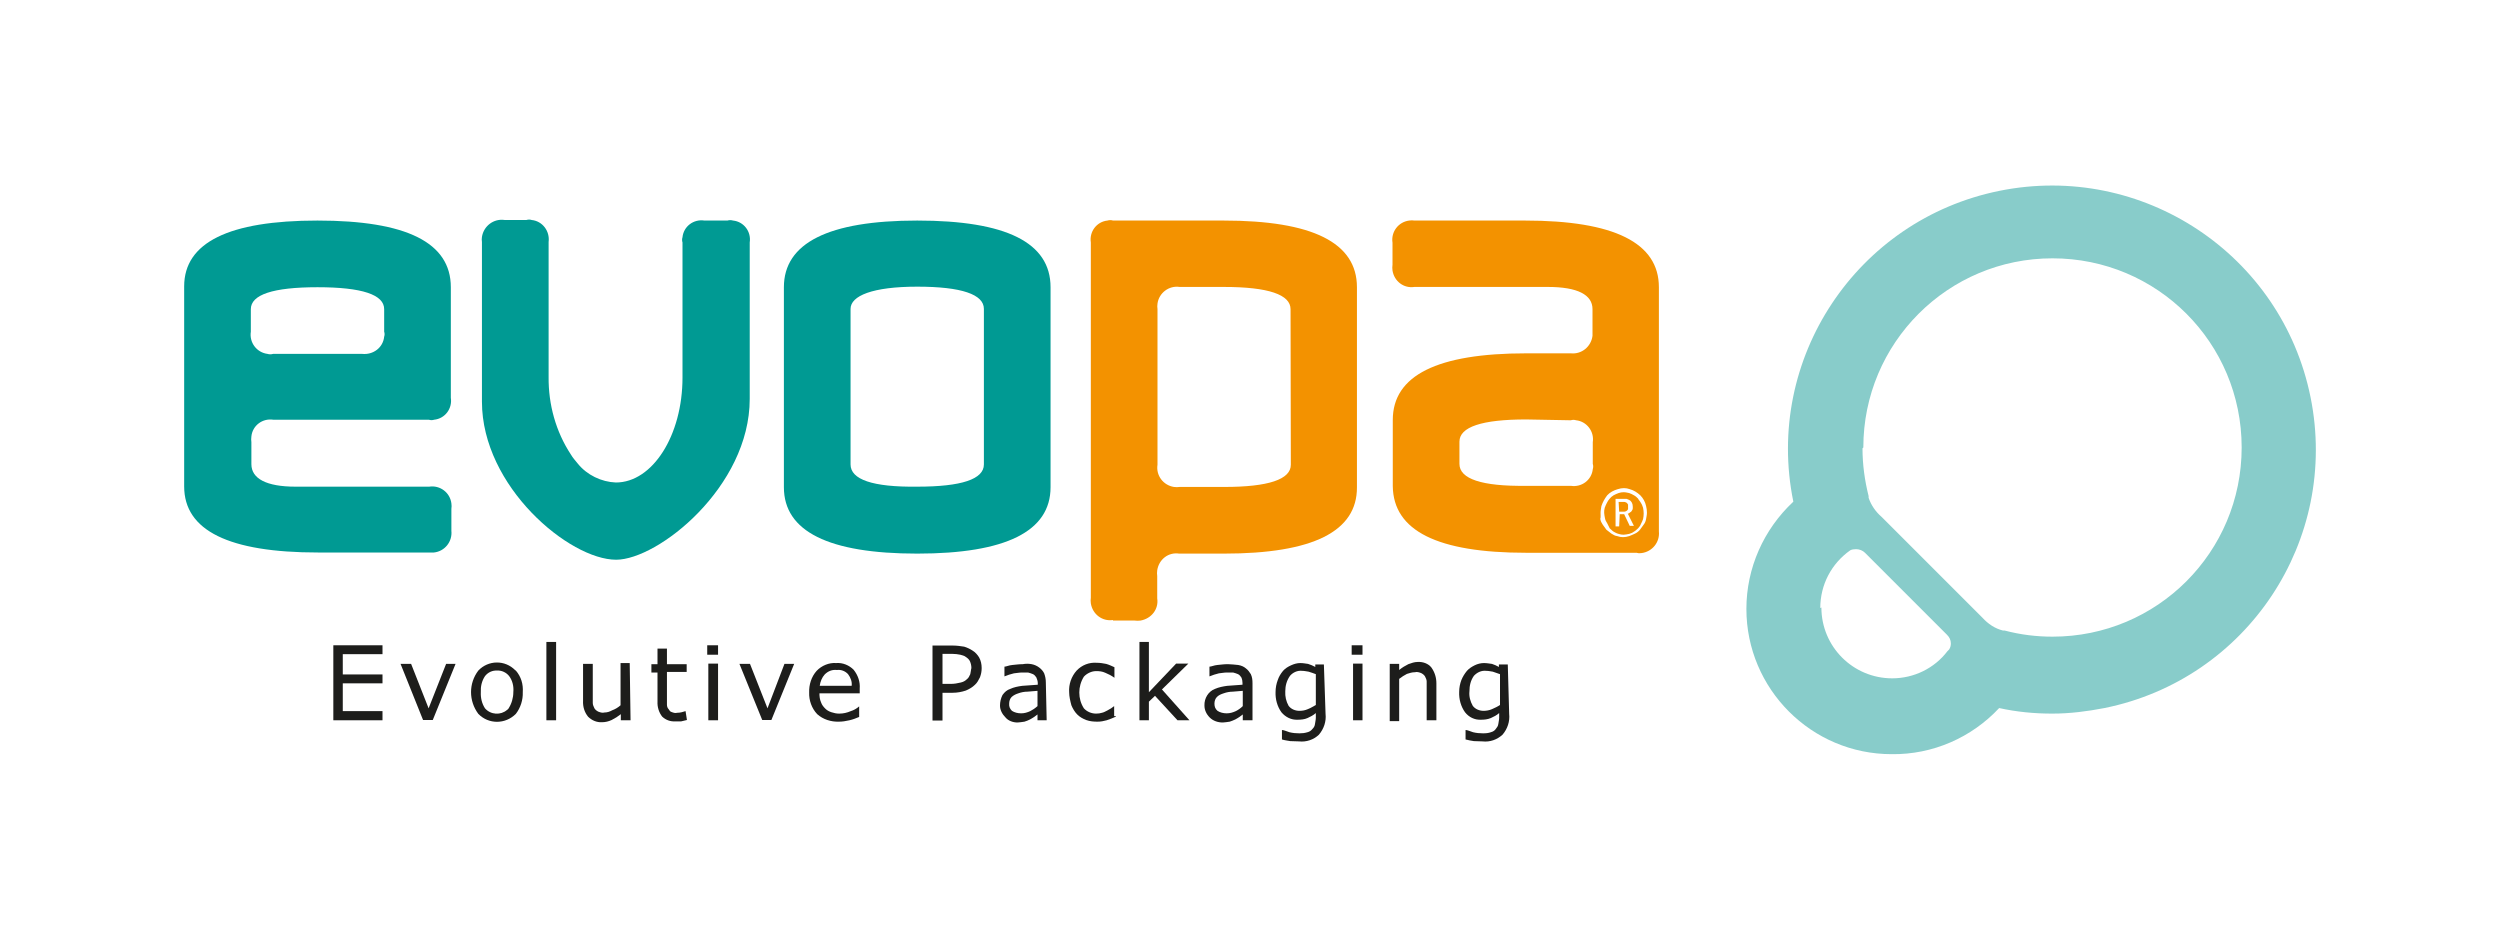
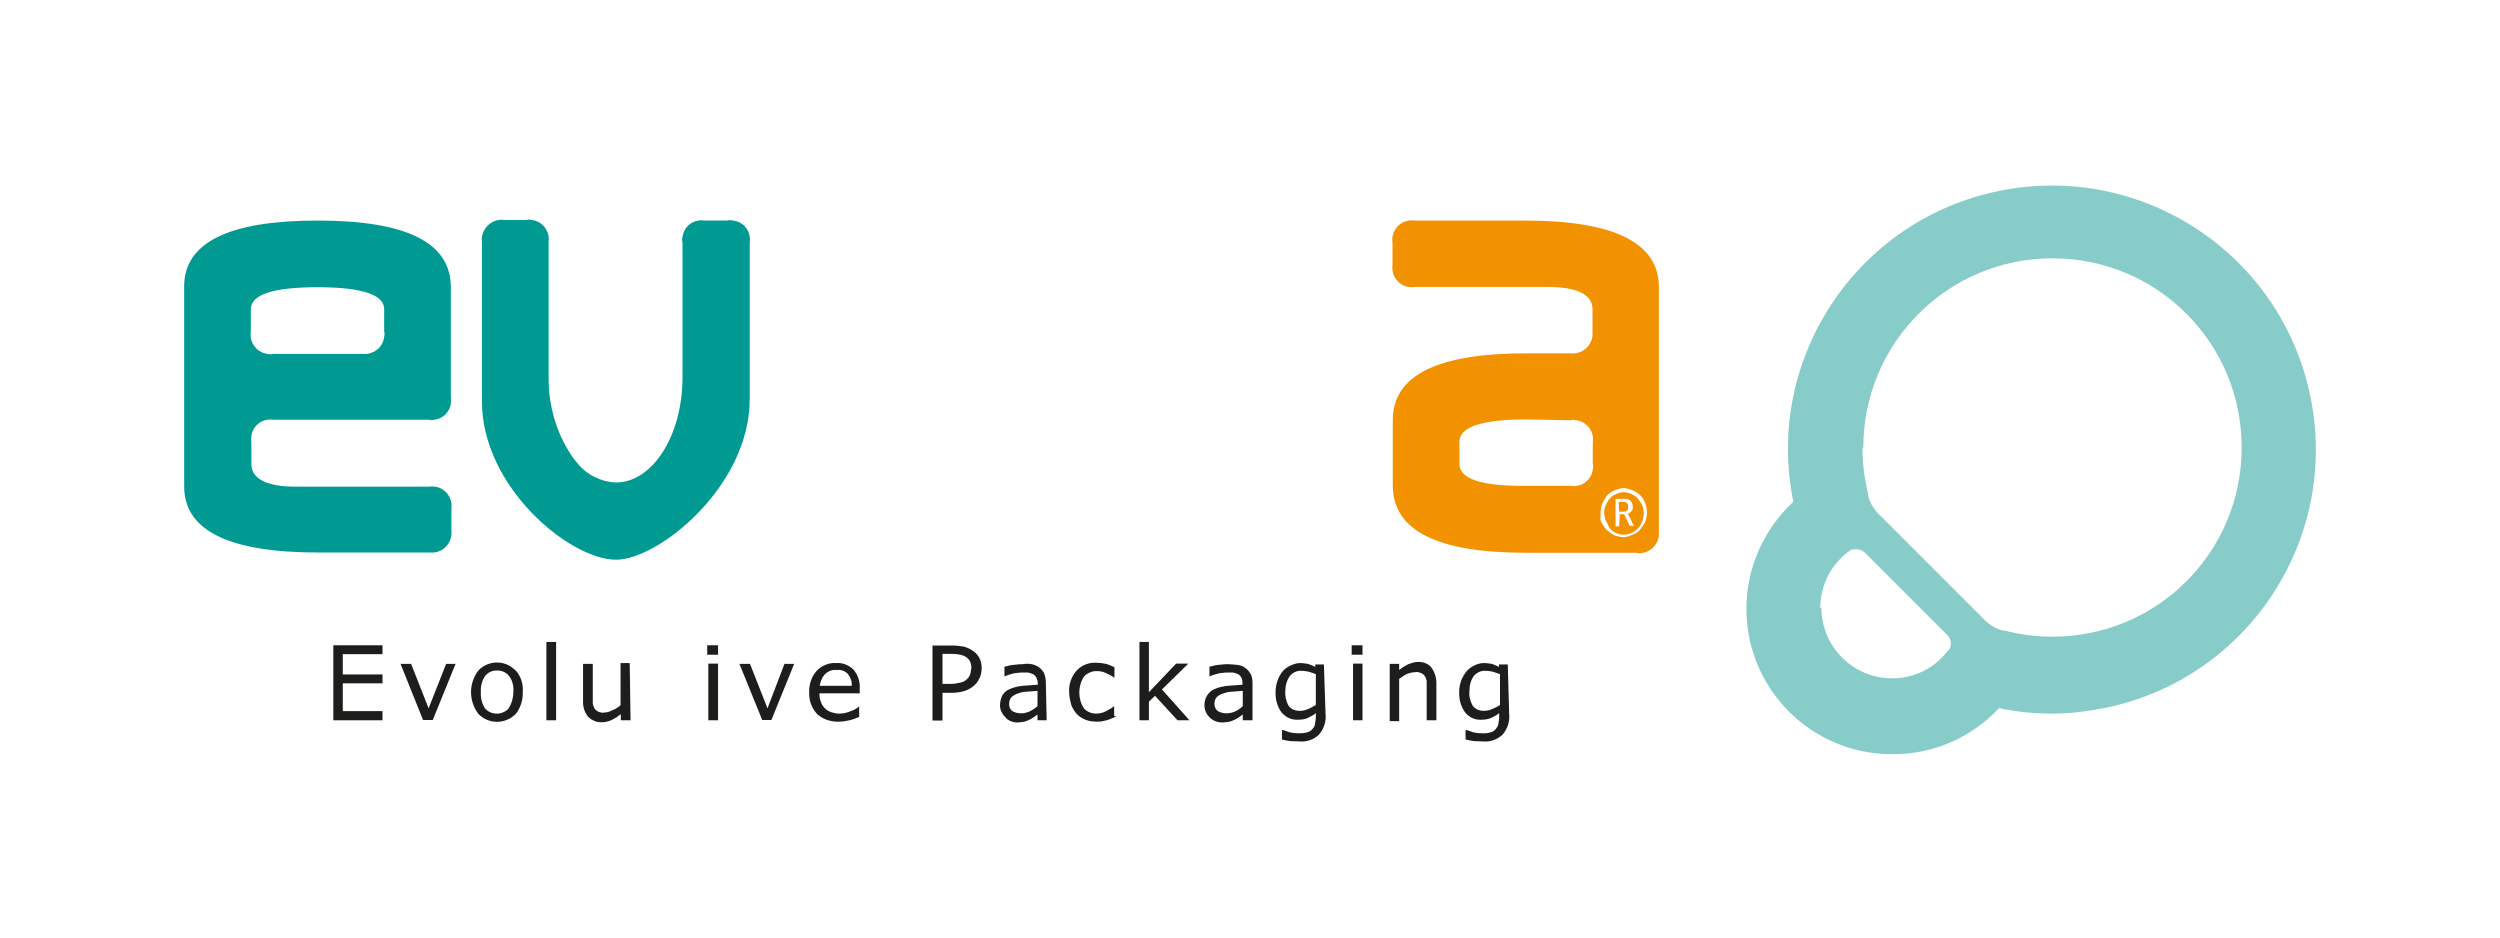
<svg xmlns="http://www.w3.org/2000/svg" version="1.1" id="Vrstva_1" x="0px" y="0px" width="900px" height="337.8px" viewBox="0 0 900 337.8" style="enable-background:new 0 0 900 337.8;" xml:space="preserve">
  <style type="text/css">
	.st0{fill:#FFFFFF;}
	.st1{fill:#88CCCA;}
	.st2{fill:#1D1D1B;}
	.st3{fill:#009A93;}
	.st4{fill:#F39200;}
</style>
  <rect class="st0" width="900" height="337.8" />
  <path class="st0" d="M681,271.5L681,271.5c-28.9,0-52.3-23.5-52.3-52.3c0-14.7,6.2-28.6,16.9-38.6c-10.3-51.4,22.8-101.5,74.2-111.9  S821.4,91.5,831.8,143s-22.8,101.5-74.2,111.9c-6.2,1.2-12.4,2-18.8,2l0,0c-6.4,0-12.8-0.6-19.1-2c-9.9,10.8-23.8,17.1-38.5,17   M701.7,234l-0.6,0.6C701.4,234.6,701.6,234.3,701.7,234 M701.2,234.8l0.6-0.6c1.1-1.8,0.8-4.1-0.6-5.4l-29.6-29.5  c-1.3-1.4-3.4-1.7-5.2-0.8c-11.5,8.1-14.2,23.8-6.3,35.4c4.8,6.8,12.6,10.8,20.8,10.8l0,0c7.8,0,15.2-3.6,20-9.8l0,0l0,0   M700.9,234.8L700.9,234.8L700.9,234.8L700.9,234.8 M806.7,161.4c0-37.6-30.4-68.1-68.1-68.1s-68.1,30.5-68.1,68.1  c0,5.9,0.8,11.6,2.2,17.2c0,0.1,0,0.5,0,0.6c0.9,2.7,2.6,5.1,4.7,6.9l36.3,36.3c2,2.2,4.5,3.8,7.4,4.6h0.6  c5.7,1.5,11.4,2.2,17.2,2.2c37.7,0,68.1-30.4,68.1-67.9l0,0" />
  <path class="st1" d="M670.5,161.4c0,5.9,0.8,11.6,2.2,17.2c0,0.1,0,0.5,0,0.6c0.9,2.7,2.6,5.1,4.7,6.9l36.3,36.3  c2,2.2,4.5,3.9,7.4,4.6h0.6c5.7,1.5,11.4,2.2,17.2,2.2c37.7,0,68.1-30.4,68.1-68.1s-30.4-68.1-68.1-68.1s-68.1,30.5-68.1,68.1l0,0   M655.7,218.7c0,14.1,11.4,25.5,25.5,25.5l0,0c7.8,0,15.2-3.6,19.9-9.8l0,0c0.2-0.2,0.5-0.5,0.6-0.6c0.5-0.8,0.6-1.5,0.6-2.2  c0-1.2-0.5-2.2-1.4-3.1L671.4,199c-0.8-0.8-2-1.3-3.2-1.3c-0.8,0-1.5,0.1-2.1,0.4c-6.8,4.8-10.8,12.4-10.8,20.8 M681,271.5  L681,271.5c-28.9,0-52.3-23.5-52.3-52.3c0-14.7,6.2-28.6,16.9-38.6c-10.5-51.4,22.8-101.5,74.2-111.9S821.4,91.5,831.8,143  s-22.8,101.5-74.2,111.9c-6.2,1.2-12.4,2-18.8,2l0,0c-6.4,0-12.8-0.6-19.1-2C709.8,265.5,695.8,271.7,681,271.5" />
  <path class="st2" d="M137.7,259.3H120v-27h17.7v3.2h-14.3v7.3h14.3v3.2h-14.3v10h14.3V259.3z" />
  <path class="st2" d="M164,239l-8.2,20.2h-3.5l-8.1-20.2h3.8l6.3,16l6.3-16H164z" />
  <path class="st2" d="M188.2,249.2c0.1,2.8-0.8,5.6-2.5,7.8c-3.8,3.8-9.8,3.8-13.5,0l0,0c-3.5-4.7-3.5-11,0-15.6  c3.6-3.8,9.6-3.9,13.3-0.1l0.2,0.1C187.6,243.6,188.4,246.3,188.2,249.2z M184.8,249.2c0.2-2.1-0.3-4.2-1.5-5.8  c-1-1.3-2.7-2.1-4.3-2c-1.7-0.1-3.3,0.6-4.4,2c-1.2,1.8-1.6,3.8-1.5,5.8c-0.1,2.1,0.4,4.1,1.5,5.8c2.1,2.4,5.7,2.5,7.9,0.6  c0.2-0.2,0.5-0.3,0.6-0.6C184.2,253.3,184.8,251.2,184.8,249.2z" />
  <path class="st2" d="M200.2,259.3h-3.5v-28.2h3.5V259.3z" />
  <path class="st2" d="M227,259.3h-3.5v-2.2c-1,0.8-2.1,1.5-3.3,2.1c-1.1,0.5-2.2,0.8-3.5,0.8c-1.8,0.1-3.6-0.6-5-2  c-1.3-1.6-1.9-3.6-1.8-5.7v-13.3h3.5v11.5c0,0.9,0,1.8,0,2.6c0,0.6,0.3,1.3,0.6,1.9c0.3,0.5,0.8,0.9,1.4,1.2  c0.8,0.3,1.5,0.5,2.2,0.3c1,0,1.9-0.3,2.8-0.8c1.1-0.4,2.1-1,3-1.8v-15.2h3.3L227,259.3z" />
-   <path class="st2" d="M247.3,259.2l-2.1,0.5c-0.8,0-1.3,0-2.1,0c-1.8,0.1-3.4-0.5-4.7-1.7c-1.2-1.5-1.8-3.5-1.7-5.4v-10.5h-2.2v-3  h2.2v-5.6h3.4v5.6h7.1v2.8h-7.1v9.2c0,1.1,0,1.9,0,2.6c0,0.6,0.2,1.2,0.6,1.6c0.3,0.5,0.6,0.9,1,1c0.8,0.3,1.3,0.5,2.1,0.3  c1.1,0,2.1-0.3,3-0.6l0,0L247.3,259.2z" />
  <path class="st2" d="M258.5,235.7h-3.9v-3.4h3.9V235.7z M258.5,259.3H255v-20.4h3.5V259.3z" />
  <path class="st2" d="M285.9,239l-8.2,20.2h-3.3l-8.2-20.2h3.8l6.3,16l6.1-16H285.9z" />
  <path class="st2" d="M309.9,249.6h-14.9c0,1.1,0.1,2.2,0.6,3.3c0.3,0.9,0.9,1.6,1.5,2.2c0.6,0.6,1.3,1,2.2,1.3  c0.9,0.3,1.8,0.5,2.8,0.5c1.5,0,2.8-0.3,4.2-0.9c1-0.3,2.1-0.9,3-1.7l0,0v3.8c-1.2,0.5-2.2,0.9-3.5,1.2s-2.5,0.5-3.8,0.5  c-2.8,0.1-5.7-0.8-7.8-2.7c-2-2.1-3-5-2.9-7.8c-0.1-2.8,0.8-5.7,2.7-7.8c1.8-1.9,4.5-3,7-2.8c2.4-0.2,4.7,0.8,6.3,2.4  c1.6,2,2.4,4.4,2.2,6.8V249.6z M306.6,246.9c0.2-1.5-0.4-3-1.3-4.2c-1-1.1-2.5-1.7-4-1.5c-1.7-0.2-3.2,0.4-4.4,1.6  c-1,1.1-1.6,2.6-1.8,4.1H306.6z" />
  <path class="st2" d="M353.4,240.5c0,1.2-0.2,2.2-0.6,3.3c-0.5,1-1,2-1.8,2.7c-0.9,0.9-2.1,1.6-3.3,2.1c-1.5,0.5-3.1,0.8-4.8,0.8  h-3.6v10h-3.6v-27h7.4c1.3,0,2.7,0.2,4,0.4c1,0.3,2.1,0.8,3,1.4c1,0.6,1.8,1.5,2.4,2.5C353.1,237.8,353.4,239.1,353.4,240.5z   M349.7,240.5c0-0.9-0.2-1.7-0.5-2.4s-0.9-1.2-1.5-1.6c-0.6-0.5-1.4-0.6-2-0.8c-0.9-0.2-2-0.3-2.8-0.3h-3.6v10.8h3  c1.2,0,2.4-0.2,3.6-0.5c0.9-0.2,1.6-0.6,2.2-1.2c0.6-0.4,0.9-1.2,1.2-1.8C349.5,242,349.5,241.2,349.7,240.5L349.7,240.5z" />
  <path class="st2" d="M376.8,259.3h-3.3v-2.1l-1.2,0.9c-0.5,0.3-0.9,0.6-1.5,0.9c-0.6,0.3-1.3,0.6-2,0.8c-0.9,0.1-1.8,0.3-2.5,0.3  c-1.6,0-3.3-0.6-4.3-1.8c-1.2-1.2-2-2.7-2-4.3c0-1.3,0.3-2.6,0.9-3.8c0.8-1.1,1.6-1.8,2.8-2.2c1.3-0.6,2.8-0.9,4.3-1.1l5.6-0.4v-0.6  c0-0.6-0.2-1.3-0.5-2c-0.3-0.4-0.6-0.9-1.2-1.2c-0.6-0.3-1.2-0.4-1.8-0.6c-0.8,0-1.4,0-2.1,0c-1,0-1.9,0.2-3,0.3  c-1.2,0.3-2.2,0.6-3.4,1.1l0,0V240c0.6,0,1.6-0.5,2.8-0.6c1.2-0.1,2.4-0.3,3.8-0.3c1.1-0.2,2.1-0.2,3.2,0c1,0.2,1.9,0.6,2.7,1.2  c0.8,0.6,1.4,1.3,1.8,2.1c0.4,1.1,0.6,2.1,0.6,3.3L376.8,259.3z M373.5,254.2v-5.5l-3.6,0.3c-1.1,0-2.2,0.2-3.3,0.6  c-0.9,0.3-1.6,0.6-2.4,1.3c-0.6,0.6-0.9,1.5-0.9,2.4c-0.1,1.1,0.3,1.9,1,2.6c0.9,0.6,2.1,0.9,3.3,0.9c1.2,0,2.2-0.3,3.3-0.8  C371.7,255.6,372.6,255,373.5,254.2z" />
  <path class="st2" d="M401.7,258c-1.1,0.5-2.1,0.9-3.3,1.3c-1.1,0.3-2.1,0.5-3.3,0.5c-1.4,0-2.7-0.1-4.1-0.6c-1.2-0.5-2.2-1-3.2-2  c-0.9-0.9-1.6-2.1-2.1-3.3c-0.4-1.5-0.8-3.2-0.8-4.7c-0.2-2.8,0.8-5.7,2.7-7.8c1.9-2,4.5-3,7.2-2.8c1.2,0,2.4,0.2,3.4,0.4  c1.1,0.3,2.1,0.8,3,1.2v3.8l0,0c-1.1-0.8-2.1-1.3-3.3-1.8c-1.1-0.5-2.1-0.6-3.3-0.6c-1.6,0-3.3,0.8-4.4,2c-2.2,3.5-2.2,8,0,11.4  c1.1,1.2,2.7,1.9,4.4,1.9c0.8,0,1.5-0.1,2.1-0.3c0.6-0.1,1.3-0.5,1.9-0.8l1.4-0.8l1.1-0.8l0,0v3.6H401.7z" />
  <path class="st2" d="M428.2,259.3h-4.3l-8.1-8.8l-2.2,2.1v6.7h-3.4v-28.2h3.4v18.1l9.8-10.3h4.4l-9.5,9.3L428.2,259.3z" />
  <path class="st2" d="M450.9,259.3h-3.5v-2.1l-1.2,0.9c-0.5,0.3-0.9,0.6-1.5,0.9c-0.6,0.3-1.4,0.6-2,0.8c-0.9,0.1-1.8,0.3-2.5,0.3  c-1.8,0-3.5-0.6-4.7-1.8c-1.2-1.2-1.9-2.7-1.9-4.3c-0.1-2.6,1.4-5.1,3.8-6c1.4-0.6,2.9-0.9,4.4-1.1l5.5-0.4v-0.6  c0-0.6-0.1-1.3-0.4-2c-0.3-0.4-0.6-0.9-1.2-1.2c-0.6-0.3-1.2-0.4-1.8-0.6c-0.8,0-1.4,0-2.1,0c-1.1,0-1.9,0.2-3,0.3  c-1.2,0.3-2.2,0.6-3.4,1.1l0,0V240c0.6,0,1.7-0.5,2.8-0.6c1.2-0.1,2.4-0.3,3.8-0.3c1.2,0,2.6,0.2,3.8,0.3c1.1,0.2,2,0.6,2.7,1.2  c0.8,0.6,1.3,1.3,1.8,2.1c0.5,1.1,0.6,2.1,0.6,3.3L450.9,259.3z M447.4,254.2v-5.5l-3.6,0.3c-1,0-2.2,0.2-3.3,0.6  c-0.9,0.3-1.7,0.6-2.4,1.3c-0.6,0.6-0.9,1.5-0.9,2.4c0,1.1,0.3,1.9,1.1,2.6c0.9,0.6,2.1,0.9,3.3,0.9s2.2-0.3,3.3-0.8  C445.7,255.6,446.6,255,447.4,254.2z" />
  <path class="st2" d="M477.2,257c0.3,2.7-0.6,5.4-2.4,7.5c-1.9,1.8-4.5,2.7-7.2,2.4c-1.1,0-2.1-0.1-3.1-0.1c-1.1-0.2-2.1-0.3-3-0.6  v-3.4l0,0c0.6,0,1.5,0.4,2.7,0.8c1.2,0.3,2.4,0.4,3.6,0.4c1.1,0,1.9-0.1,2.9-0.4c0.8-0.2,1.3-0.6,1.8-1.2c0.5-0.5,0.8-1,0.9-1.8  s0.3-1.5,0.3-2.2v-1.7c-0.9,0.8-1.9,1.3-3,1.8s-2.4,0.6-3.6,0.6c-2.2,0.1-4.3-0.9-5.8-2.7c-1.5-2.1-2.2-4.7-2.1-7.3  c0-1.5,0.3-3,0.8-4.3c0.4-1.2,1-2.2,1.9-3.3c0.8-0.9,1.8-1.5,2.9-2c1.1-0.5,2.2-0.8,3.3-0.8s1.9,0.2,2.8,0.3  c0.9,0.3,1.7,0.6,2.6,1.1v-0.9h3.1L477.2,257z M473.7,253.8v-11.1c-0.8-0.3-1.6-0.6-2.6-0.9c-0.8-0.1-1.5-0.3-2.4-0.3  c-1.6-0.2-3.3,0.6-4.3,1.8c-1.2,1.7-1.7,3.6-1.7,5.6c-0.1,1.8,0.3,3.6,1.2,5.2c0.9,1.2,2.4,1.8,3.9,1.8c1.1,0,2.1-0.2,3-0.6  C472.1,254.8,472.9,254.2,473.7,253.8z" />
  <path class="st2" d="M490.5,235.7h-3.9v-3.4h3.9V235.7z M490.5,259.3h-3.4v-20.4h3.4V259.3z" />
  <path class="st2" d="M517.1,259.3h-3.5v-11.5c0-0.9,0-1.8,0-2.5c0-0.6-0.3-1.2-0.6-1.8c-0.3-0.5-0.8-0.9-1.4-1.2  c-0.8-0.3-1.5-0.5-2.2-0.3c-1.1,0-1.9,0.3-2.9,0.6c-1,0.5-1.9,1.1-2.8,1.8v15.2h-3.4V239h3.4v2.2c1.1-0.9,2.1-1.5,3.3-2.1  c1.1-0.4,2.2-0.8,3.4-0.8c1.9-0.1,3.8,0.6,4.9,2c1.2,1.7,1.8,3.6,1.8,5.7L517.1,259.3z" />
  <path class="st2" d="M543.3,257c0.3,2.7-0.6,5.4-2.4,7.5c-2,1.8-4.5,2.7-7.2,2.4c-1,0-2.1-0.1-3.1-0.1c-1.1-0.2-2-0.3-3-0.6v-3.4  l0,0c0.6,0,1.5,0.4,2.7,0.8c1.2,0.3,2.4,0.4,3.6,0.4c1.1,0,2-0.1,2.8-0.4c0.8-0.2,1.4-0.6,1.8-1.2c0.4-0.5,0.8-1,0.9-1.8  s0.3-1.5,0.3-2.2v-1.7c-0.9,0.8-1.9,1.3-3,1.8c-1.2,0.5-2.4,0.6-3.6,0.6c-2.2,0.1-4.3-0.9-5.7-2.7c-1.5-2.1-2.2-4.7-2.1-7.3  c0-1.5,0.3-3,0.8-4.3c0.5-1.2,1.1-2.2,2-3.3c0.8-0.9,1.8-1.5,2.8-2s2.2-0.8,3.3-0.8c1.1,0,2,0.2,2.9,0.3c0.9,0.3,1.6,0.6,2.5,1.1  v-0.9h3.2L543.3,257z M540,253.8v-11.1c-0.8-0.3-1.7-0.6-2.6-0.9c-0.8-0.1-1.5-0.3-2.4-0.3c-1.7-0.2-3.3,0.6-4.4,1.8  c-1.2,1.7-1.6,3.6-1.6,5.6c-0.2,1.8,0.3,3.6,1.2,5.2c0.9,1.2,2.4,1.8,3.9,1.8c1,0,2.1-0.2,3-0.6C538.2,254.8,539.1,254.4,540,253.8z  " />
  <path class="st3" d="M114.3,79.4c32,0,48,7.9,48,24v39.8c0.6,3.9-2.1,7.5-6,7.9c-0.6,0.2-1.3,0.2-1.9,0H98.4c-3.9-0.6-7.5,2.1-7.9,6  c-0.1,0.8-0.1,1.4,0,2.1v7.9c0,5.2,5.4,8.1,15.9,8.1h48.1c3.9-0.6,7.5,2.1,8,6c0.1,0.6,0.1,1.4,0,2v7.9c0.4,3.9-2.4,7.4-6.3,7.8  c-0.6,0-1.2,0-1.8,0h-39.9c-32.1,0-48.2-7.9-48.2-23.8v-72C66.3,87.3,82.4,79.4,114.3,79.4 M130.4,127.4c3.9,0.4,7.5-2.2,7.9-6.2  c0.2-0.6,0.2-1.2,0-1.8v-8.1c0-5.2-7.9-7.9-24-7.9s-24,2.7-24,7.9v8.1c-0.6,3.9,2.1,7.5,6,8c0.6,0.2,1.4,0.2,2,0L130.4,127.4z" />
-   <path class="st3" d="M282.2,103.4c0-15.9,16-24,48-24s48,7.9,48,24v72c0,15.9-16.1,23.9-48,23.9s-48-8-48-23.9V103.4 M330.2,175.2  c16,0,24-2.7,24-8v-56c0-5.2-8-8-24-8c-16.1,0-24,3.3-24,8v56C306.2,172.6,314.1,175.4,330.2,175.2z" />
-   <path class="st4" d="M400.7,223.2c-3.9,0.6-7.4-2.1-8-6c-0.1-0.6-0.1-1.4,0-2V87.3c-0.6-3.9,2.1-7.5,6-7.9c0.6-0.2,1.4-0.2,2,0h39.8  c31.9,0,48,7.9,48,24v72c0.1,15.9-15.8,23.9-47.9,23.9h-16.1c-3.9-0.6-7.3,2.1-7.9,6c-0.1,0.8-0.1,1.3,0,2.1v8c0.6,3.9-2.1,7.3-6,8  c-0.8,0.1-1.4,0.1-2.1,0h-7.9 M464.6,111.3c0-5.2-7.9-8-24-8h-15.9c-3.9-0.6-7.5,2.2-8,6c-0.1,0.6-0.1,1.4,0,2v56  c-0.6,3.9,2.1,7.4,5.9,8c0.8,0.1,1.4,0.1,2.1,0h16c15.9,0,24-2.7,24-8L464.6,111.3z" />
  <path class="st4" d="M589.2,199h-39.8c-31.9,0-47.8-7.9-48-24v-23.8c0-16.1,16.1-24,48-24h16.1c3.9,0.4,7.3-2.4,7.8-6.3  c0-0.4,0-1,0-1.5v-8.1c0-5.2-5.4-8-16.1-8h-48c-3.9,0.6-7.3-2.1-7.9-5.9c-0.1-0.8-0.1-1.3,0-2.1v-7.9c-0.6-3.9,2.1-7.5,6-8  c0.6-0.1,1.4-0.1,1.9,0H549c32.1,0,48.2,8,48.2,24v87.9c0.4,3.9-2.4,7.3-6.2,7.8C590.4,199.2,589.8,199.2,589.2,199 M549.4,151  c-15.9,0-24,2.7-24,8v8c0,5.4,8,8.1,24,7.9h16.1c3.9,0.6,7.5-2.1,7.9-6c0.2-0.6,0.2-1.4,0-1.9v-7.8c0.6-3.9-2.2-7.5-6-7.9  c-0.6-0.2-1.3-0.2-1.9,0L549.4,151z" />
  <path class="st3" d="M261.9,79.4h-8.3c-3.9-0.6-7.5,2.1-7.9,6c-0.2,0.6-0.2,1.3,0,1.9v48.6c0,20.9-10.8,37.8-24,37.8  c-5.2-0.2-10.4-2.7-13.7-6.8c-0.9-1.1-1.8-2.1-2.5-3.3c-5.4-8.2-8.1-18-8-27.9c0-1.2,0-48.6,0-48.6c0.5-3.9-2.2-7.5-6.1-7.9  c-0.6-0.2-1.2-0.2-1.9,0h-7.8c-4-0.6-7.6,2.2-8.2,6.1c-0.1,0.6-0.1,1.2,0,1.8V141l0,0v3.6c0,30.6,31.5,56.9,48.3,56.9  c15.1,0,48.1-26.2,48.1-57.9V87.3c0.6-3.9-2.1-7.5-6-7.9C263.2,79.2,262.5,79.2,261.9,79.4" />
  <path class="st0" d="M576.2,184.6c0-0.8,0.2-1.6,0.3-2.4c0.5-1.5,1.2-2.7,2.1-3.9c1-1.1,2.4-1.8,3.8-2.2c1.5-0.5,3-0.5,4.3,0  c1.5,0.4,2.7,1.2,3.8,2.2c1,1,1.8,2.4,2.1,3.9c0.2,0.8,0.3,1.5,0.3,2.4c0,0.8-0.2,1.5-0.3,2.2s-0.4,1.5-0.9,2.1  c-0.4,0.6-0.9,1.2-1.3,1.8c-0.4,0.5-1.1,1.1-1.8,1.4c-0.6,0.3-1.3,0.6-2.1,0.9c-1.5,0.5-3,0.5-4.3,0c-0.8-0.1-1.3-0.4-2.1-0.9  c-0.6-0.5-1.2-0.9-1.8-1.4c-0.4-0.6-0.9-1.2-1.3-1.8s-0.8-1.3-0.9-2.1C576.3,186.3,576.2,185.4,576.2,184.6 M577.5,184.6  c0,0.6,0.2,1.4,0.3,2c0.1,0.6,0.4,1.2,0.8,1.8c0.3,0.6,0.6,1.2,0.9,1.8c0.5,0.4,0.9,0.9,1.4,1.2c0.6,0.3,1,0.6,1.8,0.8  c0.6,0.2,1.2,0.3,1.8,0.3c0.6,0,1.4-0.2,2-0.3c0.6-0.2,1.2-0.4,1.7-0.8c0.6-0.3,1-0.8,1.5-1.2c0.4-0.5,0.8-0.9,1-1.5  c0.3-0.6,0.6-1.2,0.8-1.8c0.3-1.4,0.3-2.7,0-4.1c-0.2-0.6-0.4-1.2-0.8-1.8c-0.3-0.6-0.8-1-1-1.5c-0.5-0.5-0.9-0.9-1.5-1.2  c-0.5-0.3-1.1-0.6-1.7-0.8c-0.6-0.1-1.2-0.3-2-0.3c-0.6,0-1.2,0.1-1.8,0.3c-0.6,0.2-1.2,0.5-1.8,0.8c-0.5,0.3-1.1,0.8-1.4,1.2  c-0.4,0.5-0.8,1-1,1.5c-0.3,0.6-0.6,1.2-0.8,1.8C577.5,183.5,577.5,184,577.5,184.6z M582.9,189.5h-1.3v-9.9h2.7c0.4,0,0.9,0,1.3,0  c0.5,0.2,0.8,0.3,1.1,0.5c0.3,0.1,0.6,0.6,0.8,0.9c0.2,0.4,0.3,0.9,0.3,1.4c0,0.1,0,0.4,0,0.6c0,0.3-0.1,0.5-0.3,0.8  c-0.2,0.3-0.3,0.5-0.6,0.6c-0.3,0.3-0.6,0.5-0.9,0.5l2.2,4.4h-1.5l-2-4.2h-1.6L582.9,189.5z M582.9,184.2h0.9h1  c0.3,0,0.6-0.2,0.8-0.3s0.3-0.3,0.5-0.6c0-0.3,0-0.6,0-0.9s0-0.6,0-0.8c-0.2-0.1-0.2-0.4-0.5-0.6c-0.3-0.1-0.5-0.3-0.8-0.3  c-0.5,0-0.9,0-1.2,0h-0.9L582.9,184.2z" />
</svg>